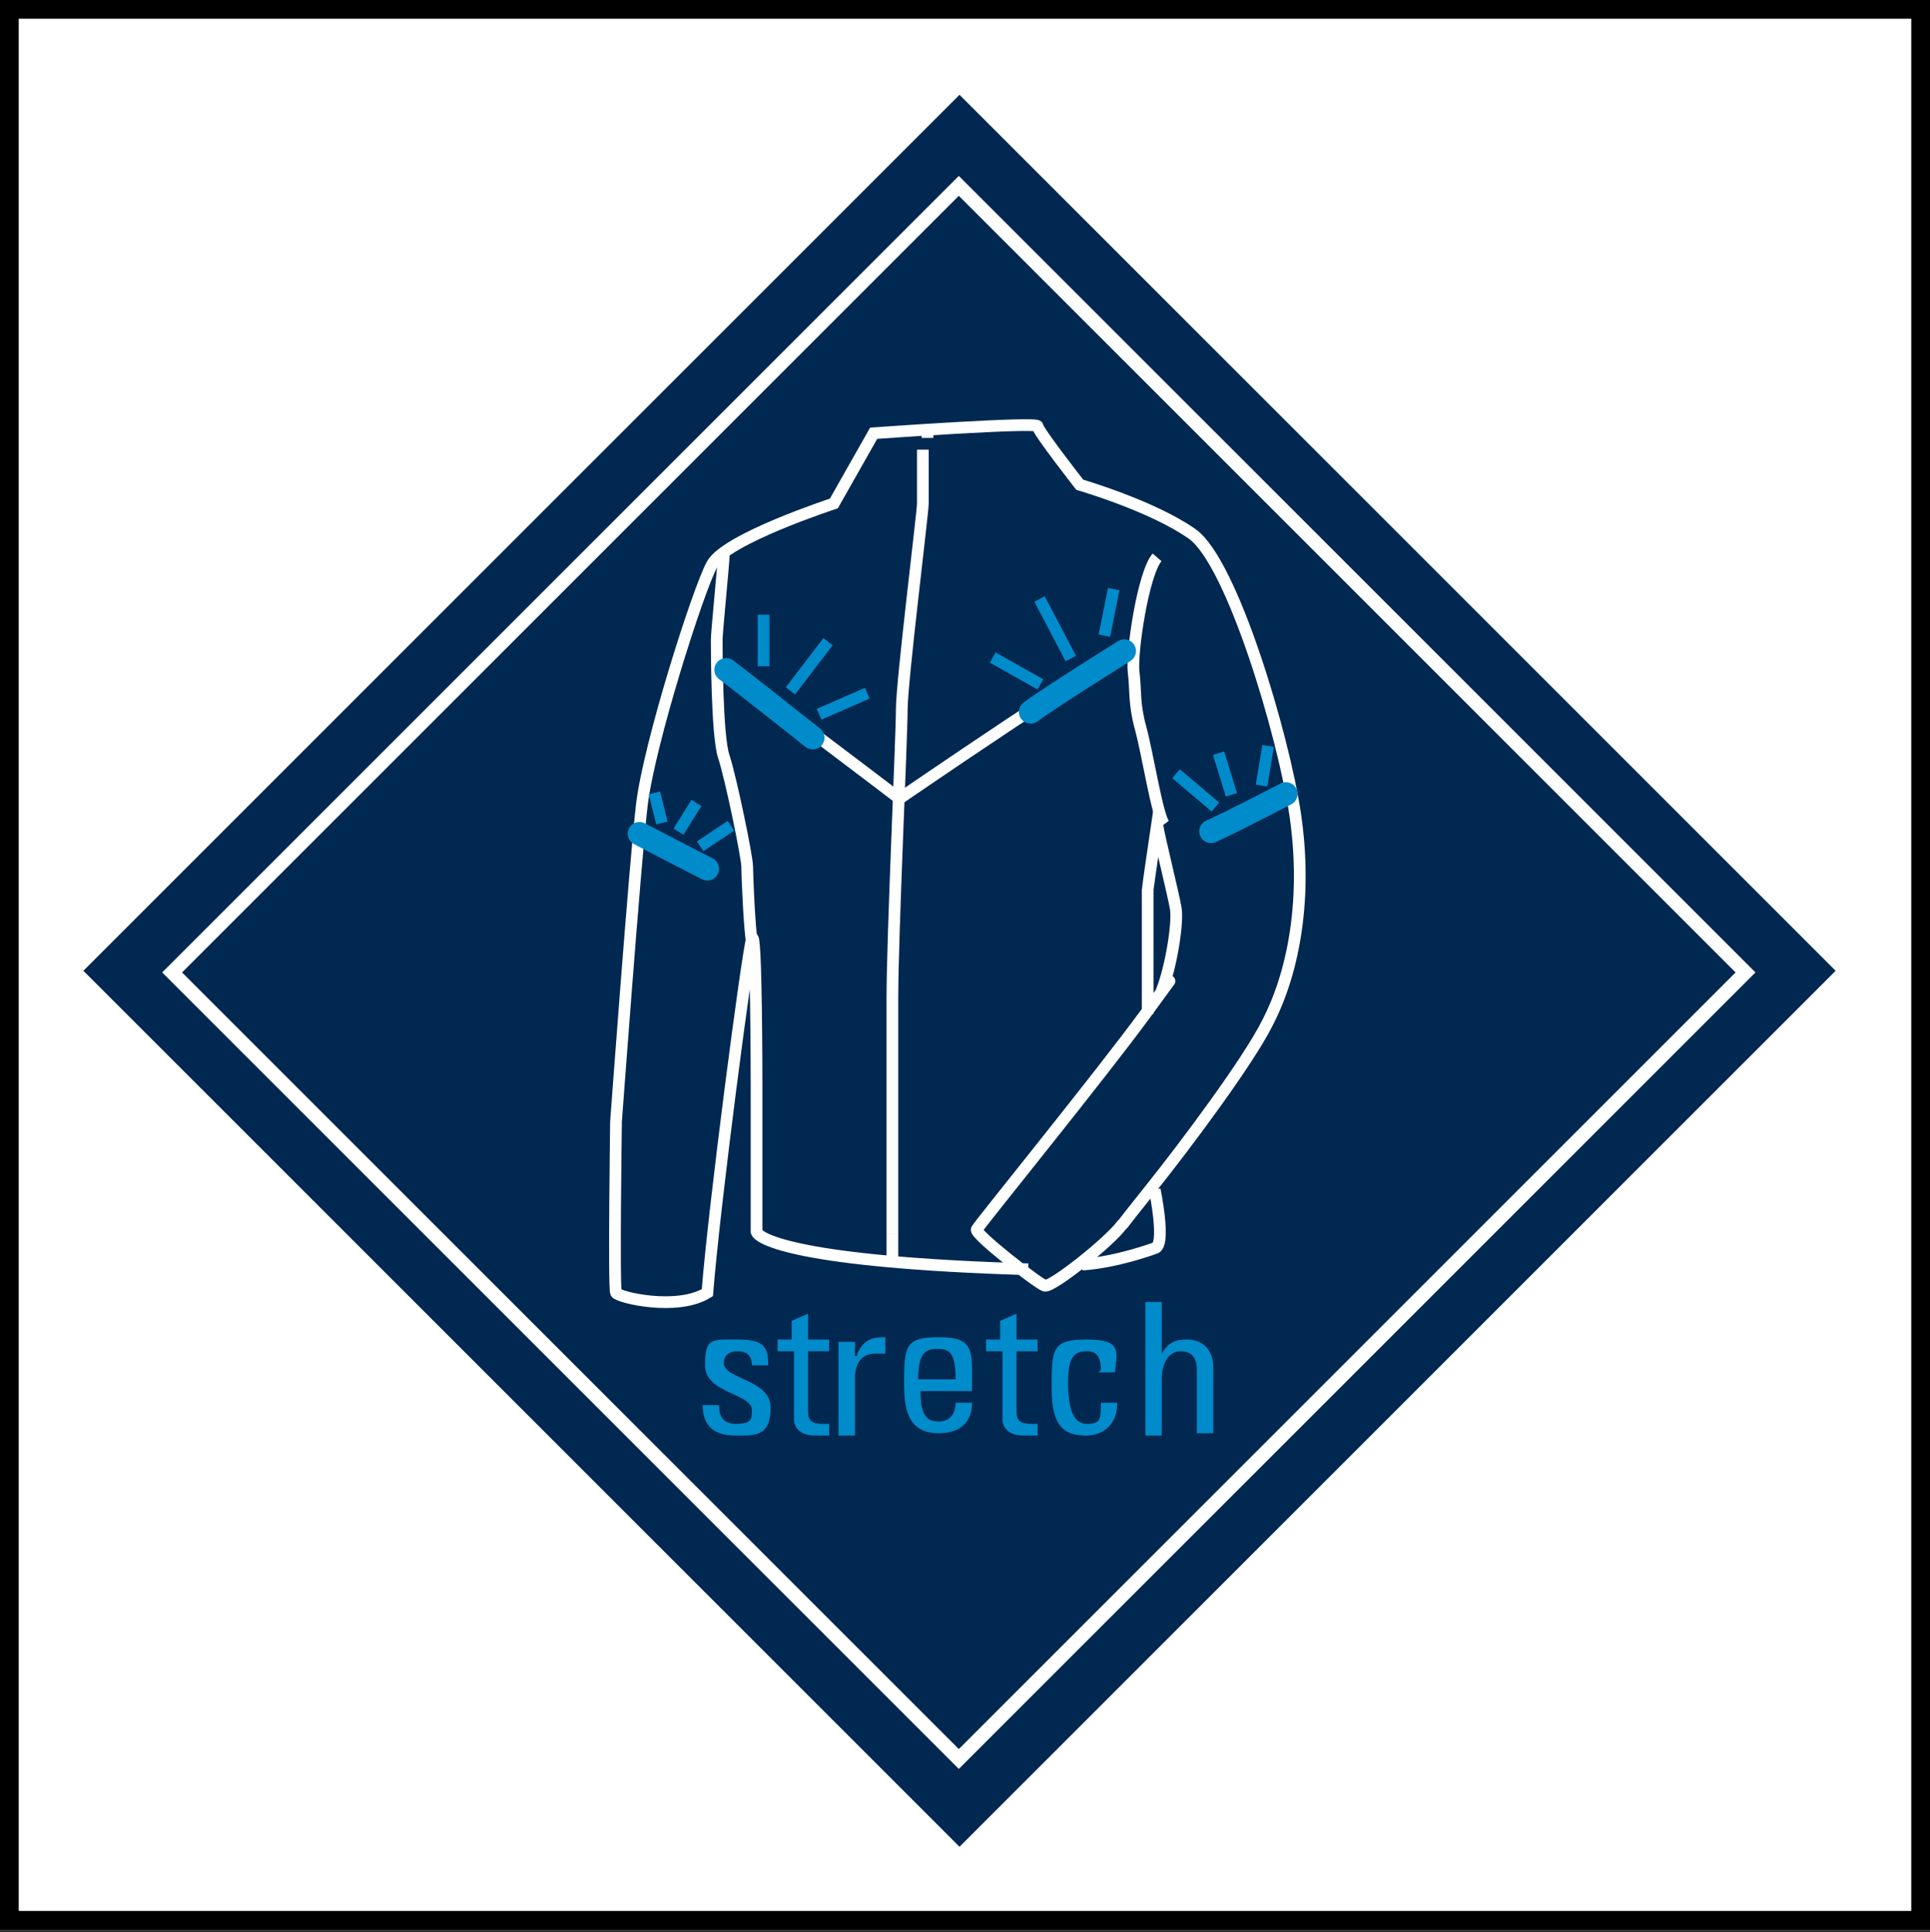
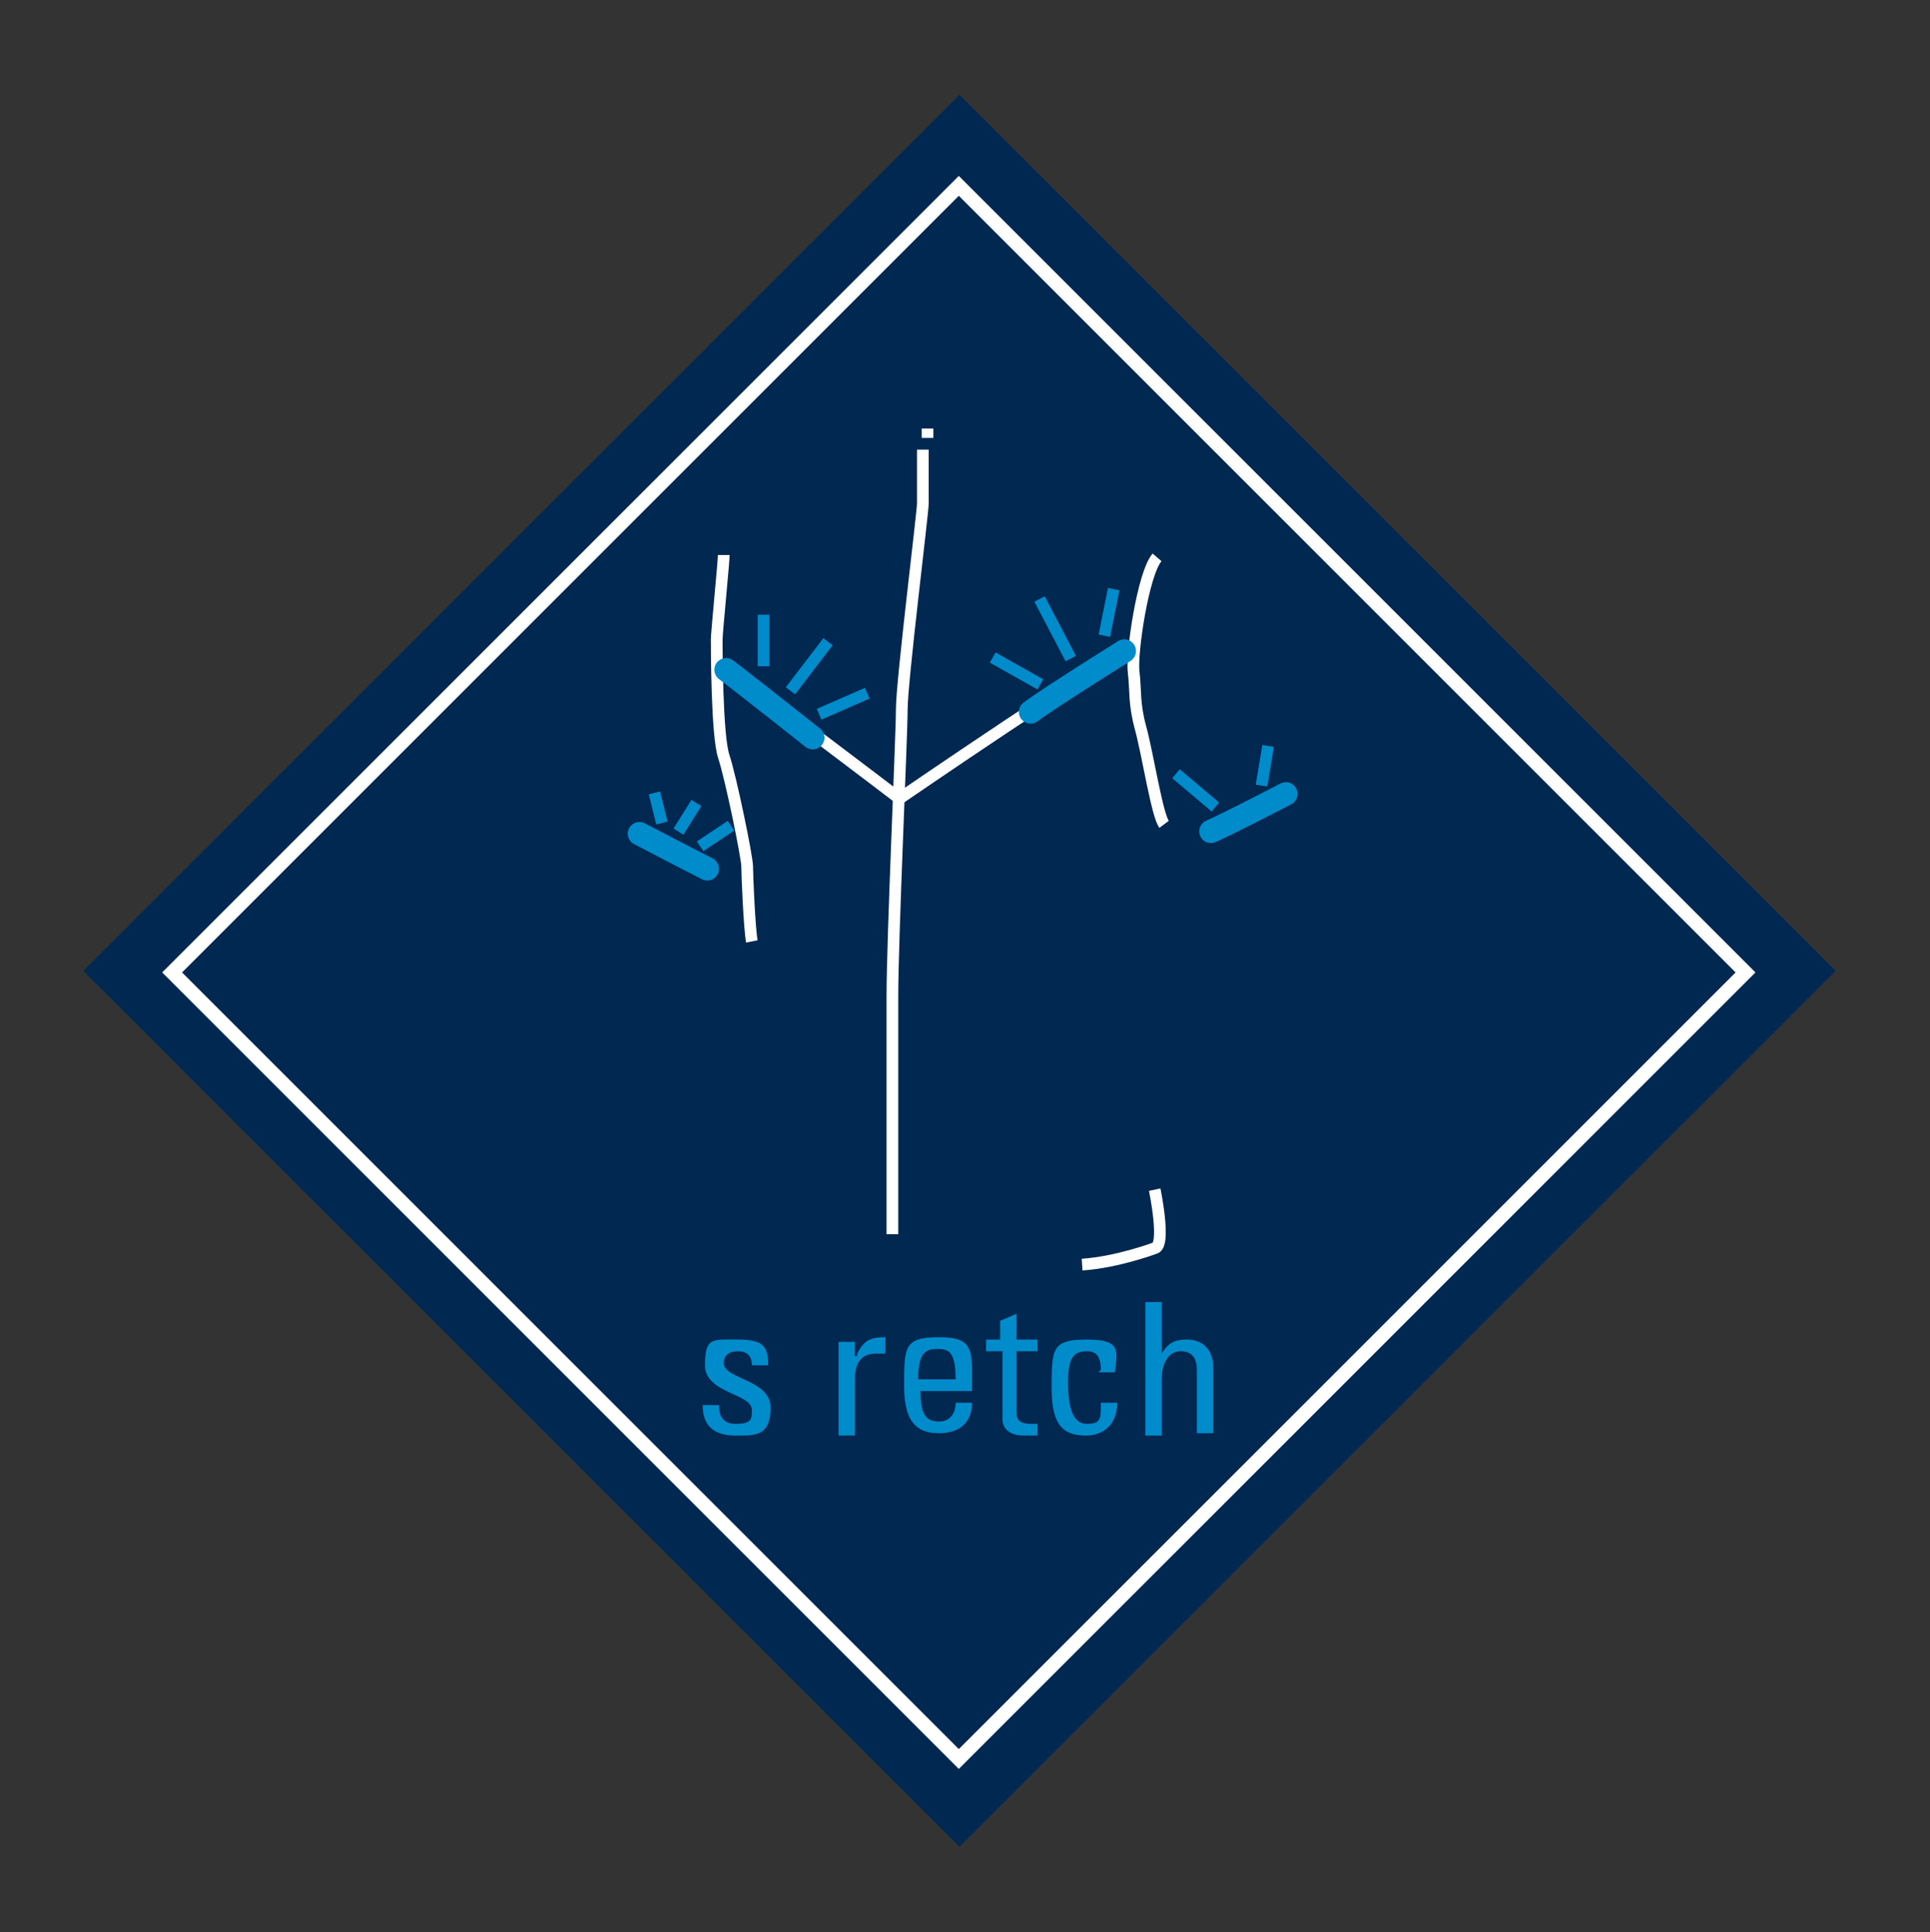
<svg xmlns="http://www.w3.org/2000/svg" id="Ebene_1" data-name="Ebene 1" version="1.1" viewBox="0 0 82.4 82.5">
  <rect x="0" y="0" width="82.4" height="82.5" fill="#333333" stroke="none" />
  <defs>
    <style>
      .cls-1 {
        fill: #008bcb;
      }

      .cls-1, .cls-2 {
        stroke-width: 0px;
      }

      .cls-3 {
        stroke-linecap: square;
      }

      .cls-3, .cls-4, .cls-5, .cls-6, .cls-7 {
        fill: none;
      }

      .cls-3, .cls-4, .cls-6, .cls-7 {
        stroke-miterlimit: 10;
      }

      .cls-3, .cls-4, .cls-7 {
        stroke-width: .5px;
      }

      .cls-3, .cls-6 {
        stroke: #008bcb;
      }

      .cls-4, .cls-5, .cls-7 {
        stroke: #fff;
      }

      .cls-5 {
        stroke-miterlimit: 4;
        stroke-width: .6px;
      }

      .cls-6 {
        stroke-linecap: round;
      }

      .cls-2 {
        fill: #002851;
      }

      .cls-7 {
        stroke-dasharray: 0 0 0 0 0 0 0 0 0 0 0 0;
      }

      .cls-8 {
        fill: #fff;
        stroke: #000;
        stroke-width: .8px;
      }

      .cls-9 {
        isolation: isolate;
      }
    </style>
  </defs>
-   <rect class="cls-8" x=".4" y=".4" width="81.6" height="81.6" />
  <rect class="cls-2" x="14.5" y="15" width="52.9" height="52.9" transform="translate(-17.3 41.1) rotate(-45)" />
  <rect class="cls-5" x="17.2" y="17.8" width="47.5" height="47.5" transform="translate(-17.4 41.1) rotate(-45)" />
  <path class="cls-4" d="M37.2,25.1" />
  <path class="cls-4" d="M28.7,25.3" />
  <path class="cls-4" d="M43.5,24" />
  <path class="cls-4" d="M34.8,24.1" />
  <g>
-     <line class="cls-3" x1="52.5" y1="33.7" x2="52.1" y2="32.4" />
    <line class="cls-3" x1="53.9" y1="33.3" x2="54.1" y2="32.1" />
    <g>
      <g>
-         <path class="cls-4" d="M43.9,54.2c-9.9-.3-11.5-1.3-11.6-1.6v-6.3s0-6.9-.2-6.2-1.6,11.3-1.9,15.1c-1.3.8-3.8.2-3.9,0s0-7.3,0-7.3c0,0,.8-10.9,1.1-13.5s2.4-9.2,3-10.3,5.2-2.6,5.2-2.6l1.7-3s7-.5,7-.3,1.8,2.5,1.8,2.5c0,0,3.1.9,4.8,2.1s3.9,8.6,4.4,12c.5,3.4,0,6.6-1.2,8.9-.8,1.6-3.4,5.1-5,7.1s-1,1.3-1.2,1.5c-.5.7-3,2.7-3.3,2.6s-3-2.2-2.9-2.4,5.3-6.6,7.2-9.2.6-.8.7-1c.4-1,.7-2.9.6-3.5s-.7-3-.8-3.6c0,0-.4,2.7-.4,2.8v5.3" />
        <g>
-           <path class="cls-7" d="M38.1,53.8v-1.1" />
          <path class="cls-7" d="M38.1,52.7v-10.1c0-2.6.4-11.1.4-12.3s.9-8.4.9-8.8v-2.3" />
          <path class="cls-7" d="M39.6,18.7v-.4" />
        </g>
        <path class="cls-4" d="M49.3,50.8s.5,2.4,0,2.5c0,0-1.6.6-3.1.7" />
        <path class="cls-4" d="M49.4,23.8c-.6.7-1.1,4.1-1,4.9s0,1.3.3,2.4c.3,1.1.7,3.7,1,4.1" />
        <path class="cls-4" d="M38.4,34.1s8.9-6.1,10-6.5" />
        <path class="cls-4" d="M38.4,34.1s-7.6-5.8-7.8-5.8" />
        <path class="cls-4" d="M30.9,23.7c0,.3-.3,3.3-.3,3.6s0,4.1.3,5,1,4.3,1,4.7.1,2.7.2,3.2" />
        <path class="cls-6" d="M31,28.6c.8.6,3.7,2.9,3.7,2.9" />
        <path class="cls-6" d="M44,30.4c.8-.6,4-2.6,4-2.6" />
        <path class="cls-6" d="M51.7,35.5c.7-.3,3.2-1.6,3.2-1.6" />
        <path class="cls-6" d="M30.2,37.1c-.6-.3-2.9-1.5-2.9-1.5" />
        <line class="cls-3" x1="32.6" y1="28.2" x2="32.6" y2="26.5" />
      </g>
      <line class="cls-3" x1="33.9" y1="29.3" x2="35.2" y2="27.6" />
      <line class="cls-3" x1="35.2" y1="30.4" x2="36.8" y2="29.7" />
      <line class="cls-3" x1="44.2" y1="29.1" x2="42.6" y2="28.2" />
      <line class="cls-3" x1="45.6" y1="27.9" x2="44.5" y2="25.8" />
      <line class="cls-3" x1="47.2" y1="26.9" x2="47.5" y2="25.4" />
      <line class="cls-3" x1="51.7" y1="34.3" x2="50.4" y2="33.2" />
      <line class="cls-3" x1="28.2" y1="34.9" x2="28" y2="34.1" />
      <line class="cls-3" x1="29.1" y1="35.3" x2="29.6" y2="34.5" />
      <line class="cls-3" x1="30.1" y1="36" x2="31" y2="35.4" />
    </g>
  </g>
  <g class="cls-9">
    <g class="cls-9">
      <path class="cls-1" d="M31.4,61.3c-.9,0-1.4-.4-1.4-1.3h.7c0,.2,0,.8.7.8s.7-.2.7-.6c0-.7-2-.7-2-1.9s.3-1.1,1.4-1.1,1.3.3,1.3,1.1h-.7c0-.4-.2-.6-.6-.6s-.6.2-.6.5c0,.7,2,.7,2,1.9s-.6,1.2-1.4,1.2h-.1Z" />
-       <path class="cls-1" d="M33.8,57.2v-.8l.7-.3v1.1h.9v.5h-.9v2.5c0,.3,0,.6.6.6s.2,0,.3,0v.5h-.6c-.6,0-.9-.3-.9-.7v-2.9h-.7v-.5h.7,0Z" />
      <path class="cls-1" d="M36.6,57.8h0c.3-.6.6-.7,1.2-.7v.7h-.4c-.7,0-.9.5-.9,1.1v2.4h-.7v-4h.7v.6h.1Z" />
      <path class="cls-1" d="M39.3,59.4c0,1.1.3,1.3.8,1.3s.7-.4.7-.8h.7c0,.9-.6,1.3-1.4,1.3s-1.5-.3-1.5-2,0-2.1,1.5-2.1,1.4.6,1.4,2v.3h-2.3,0ZM40.8,58.9c0-1.2-.3-1.3-.8-1.3s-.8.2-.8,1.3h1.6Z" />
      <path class="cls-1" d="M42.7,57.2v-.8l.7-.3v1.1h.9v.5h-.9v2.5c0,.3,0,.6.6.6s.2,0,.3,0v.5h-.6c-.6,0-.9-.3-.9-.7v-2.9h-.7v-.5h.7,0Z" />
      <path class="cls-1" d="M47,58.5c0-.7-.3-.8-.6-.8-.5,0-.8.2-.8,1.3s.2,1.8.8,1.8.6-.2.6-.9h.7c0,1.1-.8,1.4-1.3,1.4-.9,0-1.5-.3-1.5-2s0-2.1,1.5-2.1,1.3.5,1.2,1.4h-.7,0Z" />
      <path class="cls-1" d="M51.1,61.2v-2.7c0-.5-.2-.8-.7-.8s-.8.5-.8,1.2v2.4h-.7v-5.7h.7v2.2h0c.3-.5.6-.6,1.1-.6s1.1.3,1.1,1.2v2.8s-.7,0-.7,0Z" />
    </g>
  </g>
</svg>